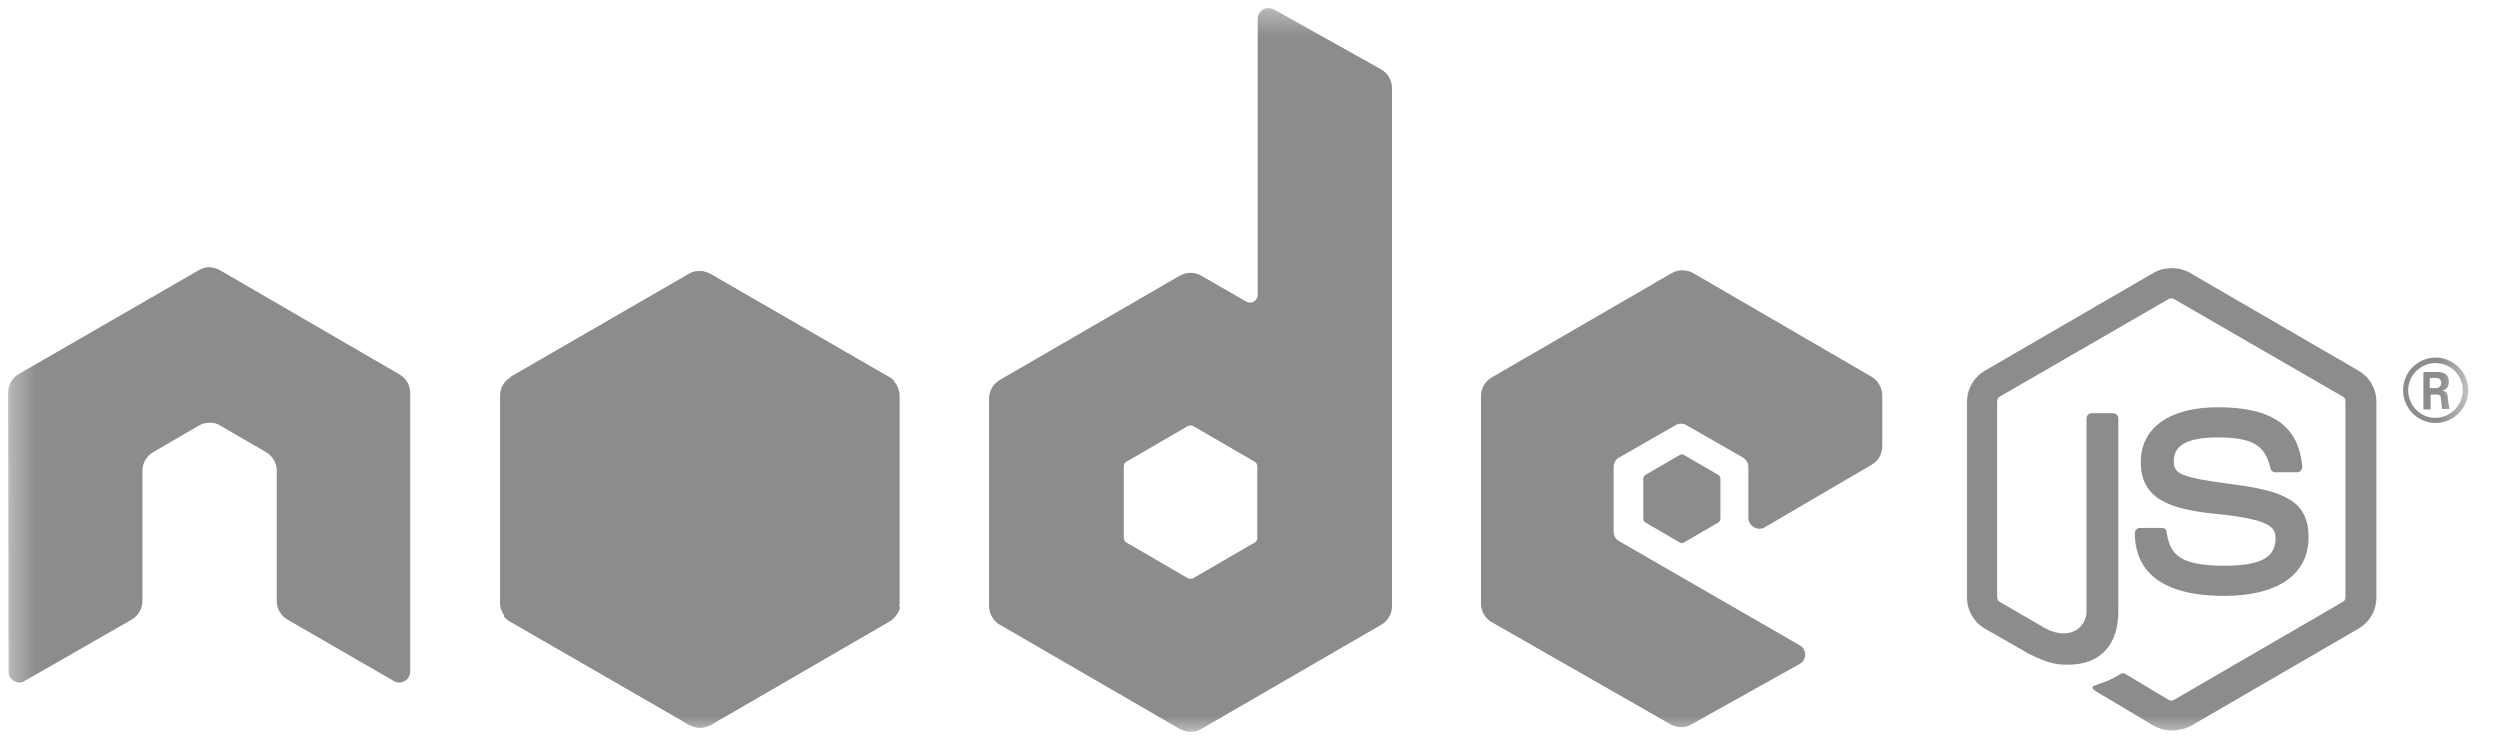
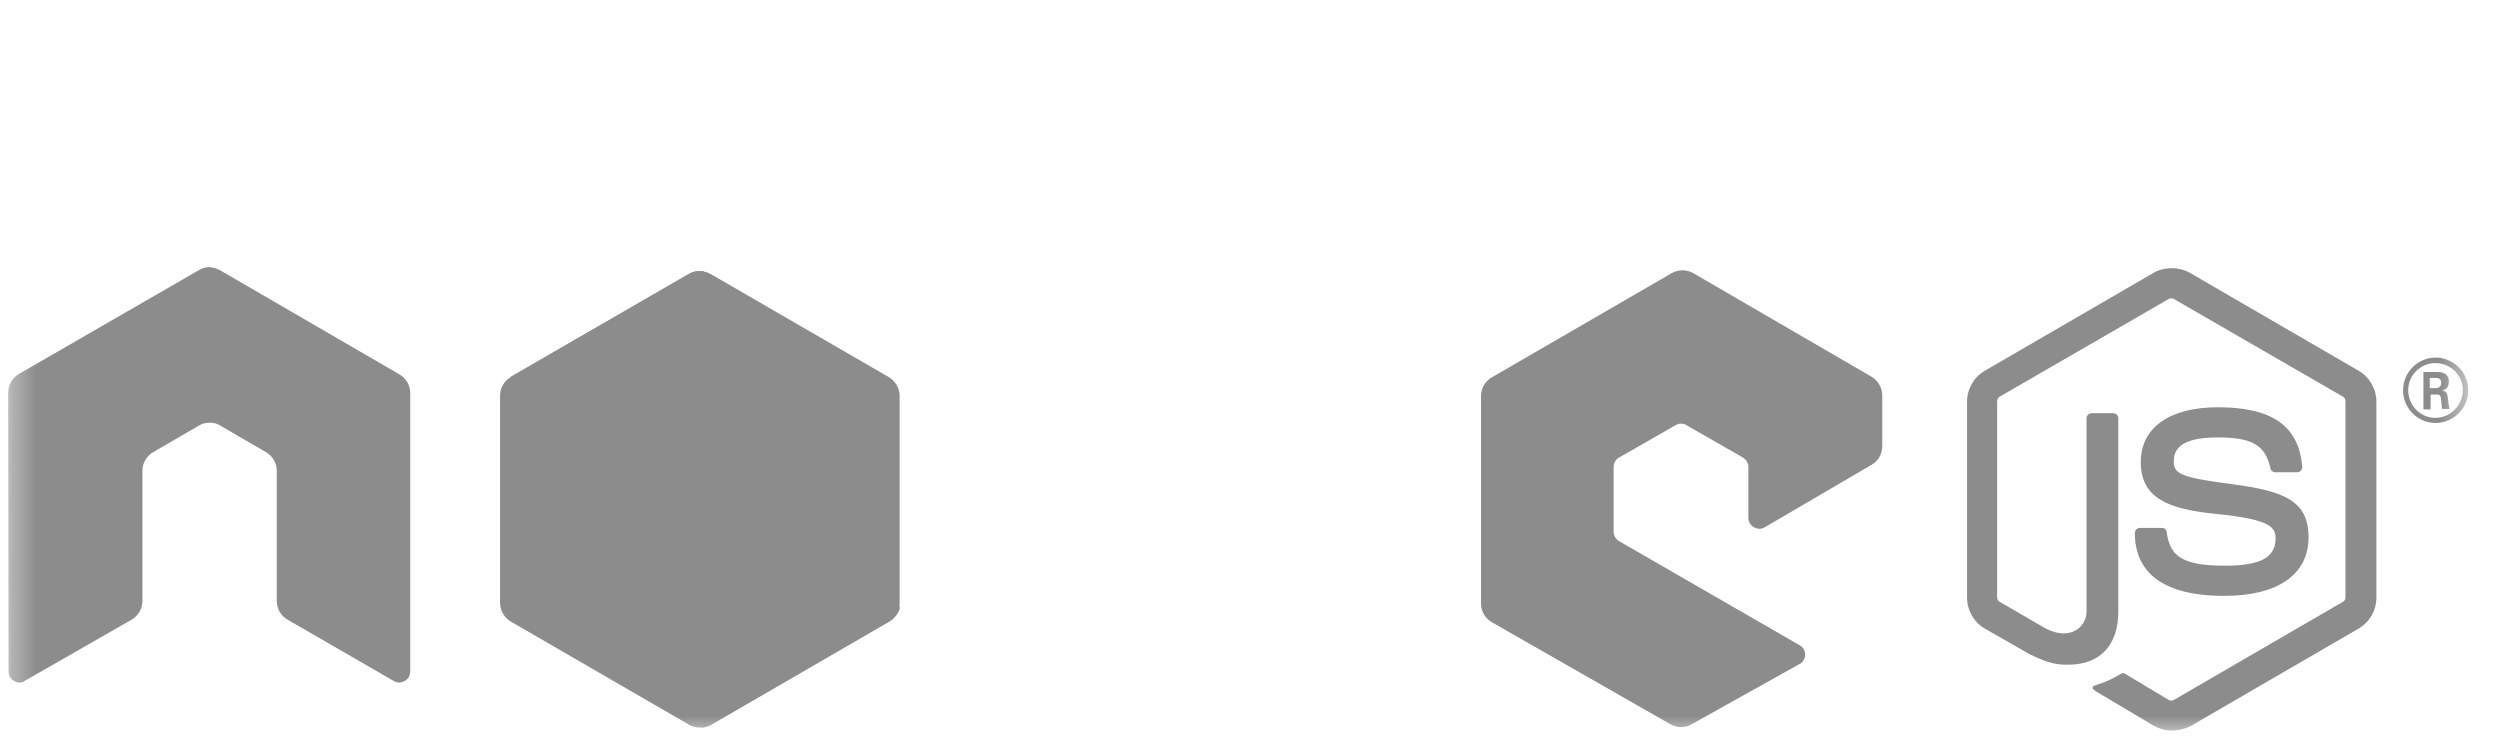
<svg xmlns="http://www.w3.org/2000/svg" width="103" height="31" viewBox="0 0 103 31" fill="none">
  <g clip-path="url(#clip0_536_8838)">
    <mask id="mask0_536_8838" style="mask-type:luminance" maskUnits="userSpaceOnUse" x="0" y="0" width="102" height="31">
      <path d="M101.62 0.333H0.333V30.333H101.62V0.333Z" fill="white" />
    </mask>
    <g mask="url(#mask0_536_8838)">
      <path d="M89.475 30.098C89.213 30.098 88.968 30.028 88.742 29.905L86.419 28.523C86.07 28.33 86.245 28.26 86.35 28.225C86.821 28.068 86.908 28.033 87.397 27.753C87.449 27.718 87.519 27.735 87.572 27.77L89.352 28.838C89.422 28.873 89.509 28.873 89.562 28.838L96.528 24.795C96.597 24.76 96.633 24.69 96.633 24.602V16.534C96.633 16.447 96.597 16.377 96.528 16.342L89.562 12.317C89.492 12.282 89.405 12.282 89.352 12.317L82.387 16.342C82.317 16.377 82.282 16.464 82.282 16.534V24.602C82.282 24.672 82.317 24.76 82.387 24.795L84.289 25.898C85.319 26.422 85.965 25.81 85.965 25.197V17.234C85.965 17.129 86.053 17.024 86.175 17.024H87.066C87.17 17.024 87.275 17.112 87.275 17.234V25.197C87.275 26.58 86.524 27.385 85.215 27.385C84.813 27.385 84.499 27.385 83.609 26.948L81.775 25.898C81.322 25.635 81.042 25.145 81.042 24.62V16.552C81.042 16.027 81.322 15.537 81.775 15.274L88.742 11.232C89.178 10.986 89.771 10.986 90.208 11.232L97.174 15.274C97.627 15.537 97.907 16.027 97.907 16.552V24.62C97.907 25.145 97.627 25.635 97.174 25.898L90.208 29.94C89.998 30.028 89.737 30.098 89.475 30.098Z" fill="#8C8C8C" />
      <path d="M91.64 24.55C88.584 24.55 87.955 23.15 87.955 21.96C87.955 21.855 88.043 21.75 88.165 21.75H89.073C89.178 21.75 89.265 21.82 89.265 21.925C89.404 22.852 89.806 23.307 91.657 23.307C93.123 23.307 93.752 22.975 93.752 22.187C93.752 21.732 93.577 21.4 91.29 21.172C89.387 20.98 88.2 20.559 88.2 19.037C88.2 17.619 89.387 16.779 91.377 16.779C93.612 16.779 94.712 17.549 94.852 19.229C94.852 19.282 94.834 19.334 94.8 19.387C94.764 19.422 94.712 19.457 94.659 19.457H93.734C93.647 19.457 93.559 19.387 93.542 19.299C93.332 18.337 92.791 18.022 91.36 18.022C89.754 18.022 89.562 18.582 89.562 19.002C89.562 19.509 89.788 19.667 91.953 19.947C94.1 20.227 95.113 20.63 95.113 22.135C95.113 23.675 93.839 24.55 91.64 24.55Z" fill="#8C8C8C" />
      <path d="M101.696 16.079C101.696 16.814 101.084 17.427 100.351 17.427C99.618 17.427 99.007 16.831 99.007 16.079C99.007 15.309 99.636 14.731 100.351 14.731C101.067 14.731 101.696 15.326 101.696 16.079ZM99.217 16.079C99.217 16.709 99.723 17.216 100.333 17.216C100.962 17.216 101.469 16.691 101.469 16.079C101.469 15.449 100.962 14.959 100.333 14.959C99.741 14.959 99.217 15.449 99.217 16.079ZM99.845 15.326H100.369C100.543 15.326 100.893 15.326 100.893 15.729C100.893 16.009 100.717 16.061 100.612 16.096C100.823 16.114 100.84 16.254 100.857 16.446C100.875 16.569 100.893 16.779 100.927 16.849H100.612C100.612 16.779 100.56 16.394 100.56 16.376C100.543 16.289 100.508 16.254 100.404 16.254H100.142V16.866H99.845V15.326ZM100.125 15.991H100.351C100.543 15.991 100.578 15.851 100.578 15.781C100.578 15.571 100.438 15.571 100.351 15.571H100.107V15.991H100.125Z" fill="#8C8C8C" />
      <path fill-rule="evenodd" clip-rule="evenodd" d="M16.901 16.189C16.901 15.874 16.727 15.577 16.447 15.419L9.062 11.132C8.94 11.062 8.801 11.027 8.661 11.009C8.643 11.009 8.591 11.009 8.591 11.009C8.451 11.009 8.312 11.062 8.19 11.132L0.787 15.402C0.508 15.559 0.333 15.857 0.333 16.189L0.351 27.67C0.351 27.828 0.438 27.985 0.578 28.055C0.717 28.143 0.892 28.143 1.014 28.055L5.414 25.535C5.693 25.378 5.868 25.08 5.868 24.765V19.392C5.868 19.077 6.042 18.78 6.322 18.622L8.19 17.537C8.329 17.45 8.486 17.415 8.643 17.415C8.801 17.415 8.958 17.45 9.08 17.537L10.948 18.622C11.227 18.78 11.402 19.077 11.402 19.392V24.765C11.402 25.08 11.576 25.378 11.856 25.535L16.22 28.055C16.36 28.143 16.535 28.143 16.674 28.055C16.814 27.985 16.901 27.828 16.901 27.67V16.189Z" fill="#8C8C8C" />
-       <path fill-rule="evenodd" clip-rule="evenodd" d="M52.481 0.386C52.341 0.316 52.166 0.316 52.044 0.386C51.905 0.473 51.817 0.613 51.817 0.771V12.147C51.817 12.252 51.765 12.357 51.66 12.427C51.555 12.479 51.451 12.479 51.346 12.427L49.495 11.359C49.216 11.202 48.884 11.202 48.605 11.359L41.203 15.647C40.924 15.805 40.749 16.102 40.749 16.417V24.975C40.749 25.29 40.924 25.588 41.203 25.745L48.605 30.033C48.884 30.19 49.216 30.19 49.495 30.033L56.898 25.745C57.177 25.588 57.351 25.29 57.351 24.975V3.641C57.351 3.309 57.177 3.011 56.898 2.854L52.481 0.386ZM51.8 22.157C51.8 22.245 51.765 22.315 51.695 22.35L49.163 23.82C49.094 23.855 49.006 23.855 48.937 23.82L46.405 22.35C46.335 22.315 46.3 22.227 46.3 22.157V19.217C46.3 19.13 46.335 19.06 46.405 19.025L48.937 17.555C49.006 17.52 49.094 17.52 49.163 17.555L51.695 19.025C51.765 19.06 51.8 19.147 51.8 19.217V22.157Z" fill="#8C8C8C" />
      <path fill-rule="evenodd" clip-rule="evenodd" d="M77.113 19.147C77.393 18.989 77.55 18.692 77.55 18.377V16.294C77.55 15.979 77.376 15.682 77.113 15.524L69.763 11.254C69.484 11.097 69.153 11.097 68.873 11.254L61.471 15.542C61.192 15.699 61.017 15.997 61.017 16.312V24.87C61.017 25.185 61.192 25.483 61.471 25.64L68.821 29.84C69.1 29.998 69.432 29.998 69.694 29.84L74.146 27.355C74.285 27.285 74.373 27.128 74.373 26.97C74.373 26.813 74.285 26.655 74.146 26.585L66.709 22.297C66.569 22.21 66.482 22.07 66.482 21.912V19.235C66.482 19.077 66.569 18.919 66.709 18.849L69.031 17.519C69.17 17.432 69.345 17.432 69.484 17.519L71.806 18.849C71.946 18.937 72.033 19.077 72.033 19.235V21.335C72.033 21.492 72.12 21.65 72.26 21.72C72.4 21.807 72.575 21.807 72.714 21.72L77.113 19.147Z" fill="#8C8C8C" />
-       <path fill-rule="evenodd" clip-rule="evenodd" d="M69.205 18.744C69.258 18.709 69.328 18.709 69.38 18.744L70.794 19.567C70.846 19.602 70.881 19.654 70.881 19.724V21.37C70.881 21.44 70.846 21.492 70.794 21.527L69.38 22.35C69.328 22.385 69.258 22.385 69.205 22.35L67.791 21.527C67.739 21.492 67.704 21.44 67.704 21.37V19.724C67.704 19.654 67.739 19.602 67.791 19.567L69.205 18.744Z" fill="#8C8C8C" />
      <path d="M29.278 11.289C28.999 11.132 28.667 11.132 28.388 11.289L21.038 15.542C20.759 15.7 20.602 15.997 20.602 16.312V24.835C20.602 25.15 20.776 25.448 21.038 25.605L28.388 29.858C28.667 30.015 28.999 30.015 29.278 29.858L36.628 25.605C36.908 25.448 37.065 25.15 37.065 24.835V16.312C37.065 15.997 36.89 15.7 36.628 15.542L29.278 11.289Z" fill="#8C8C8C" />
-       <path d="M36.646 15.542L29.261 11.289C29.191 11.254 29.104 11.219 29.034 11.202L20.759 25.395C20.829 25.483 20.916 25.553 21.003 25.605L28.388 29.858C28.598 29.98 28.842 30.015 29.069 29.945L36.838 15.7C36.785 15.63 36.716 15.577 36.646 15.542Z" fill="#8C8C8C" />
      <path d="M36.646 25.605C36.856 25.482 37.013 25.272 37.083 25.045L28.999 11.184C28.79 11.149 28.563 11.166 28.371 11.289L21.038 15.524L28.947 29.98C29.052 29.963 29.174 29.928 29.279 29.875L36.646 25.605Z" fill="#8C8C8C" />
    </g>
  </g>
  <defs>
    <clipPath id="clip0_536_8838">
      <rect width="102" height="30" fill="white" transform="translate(0.333 0.333)" />
    </clipPath>
  </defs>
</svg>